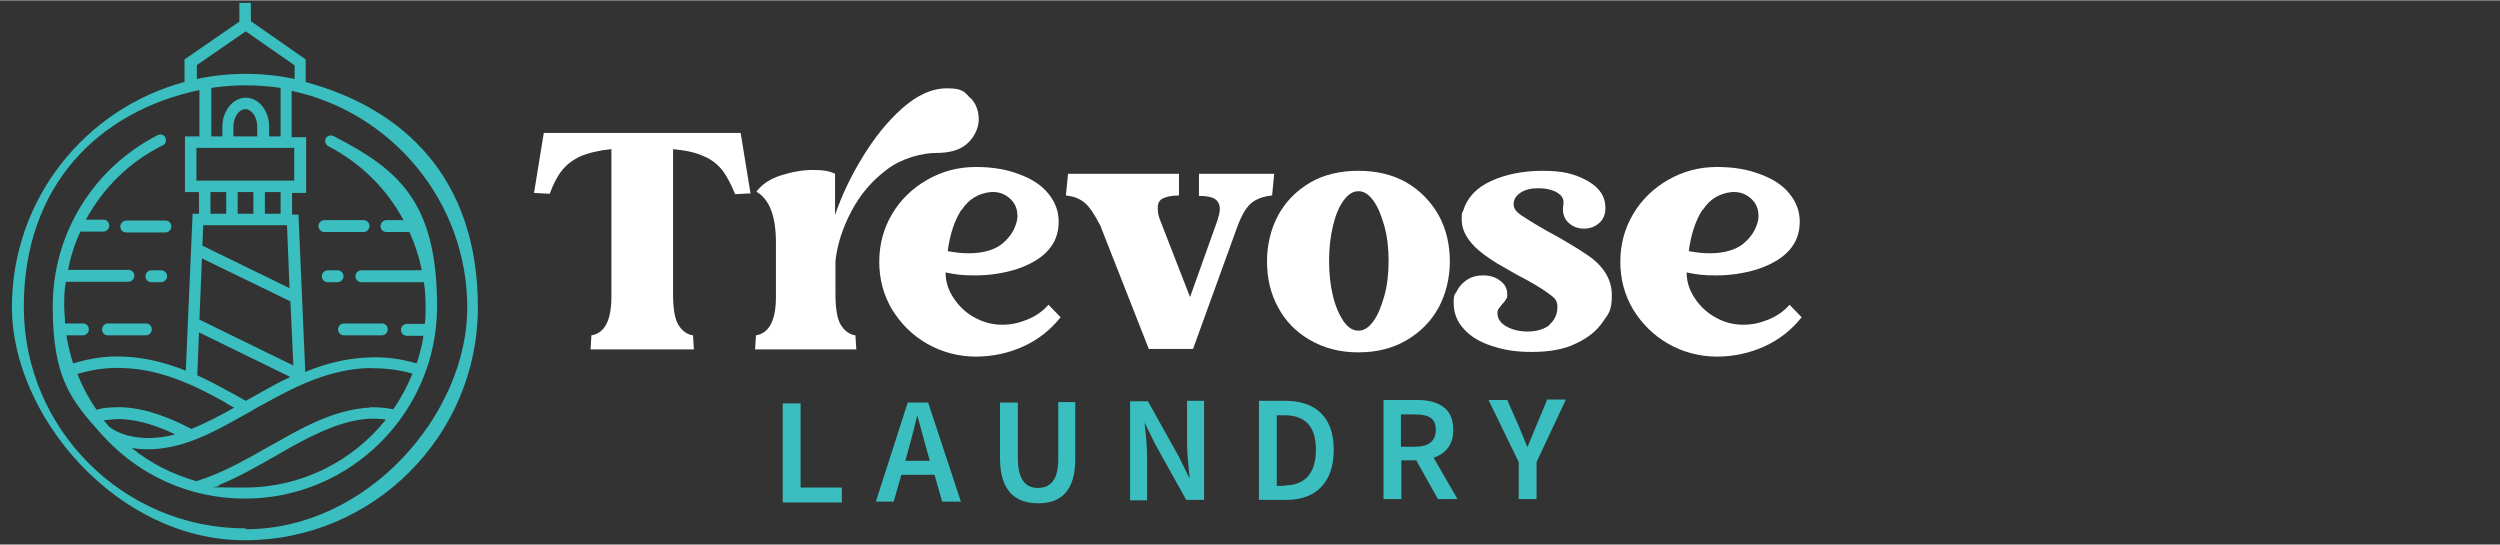
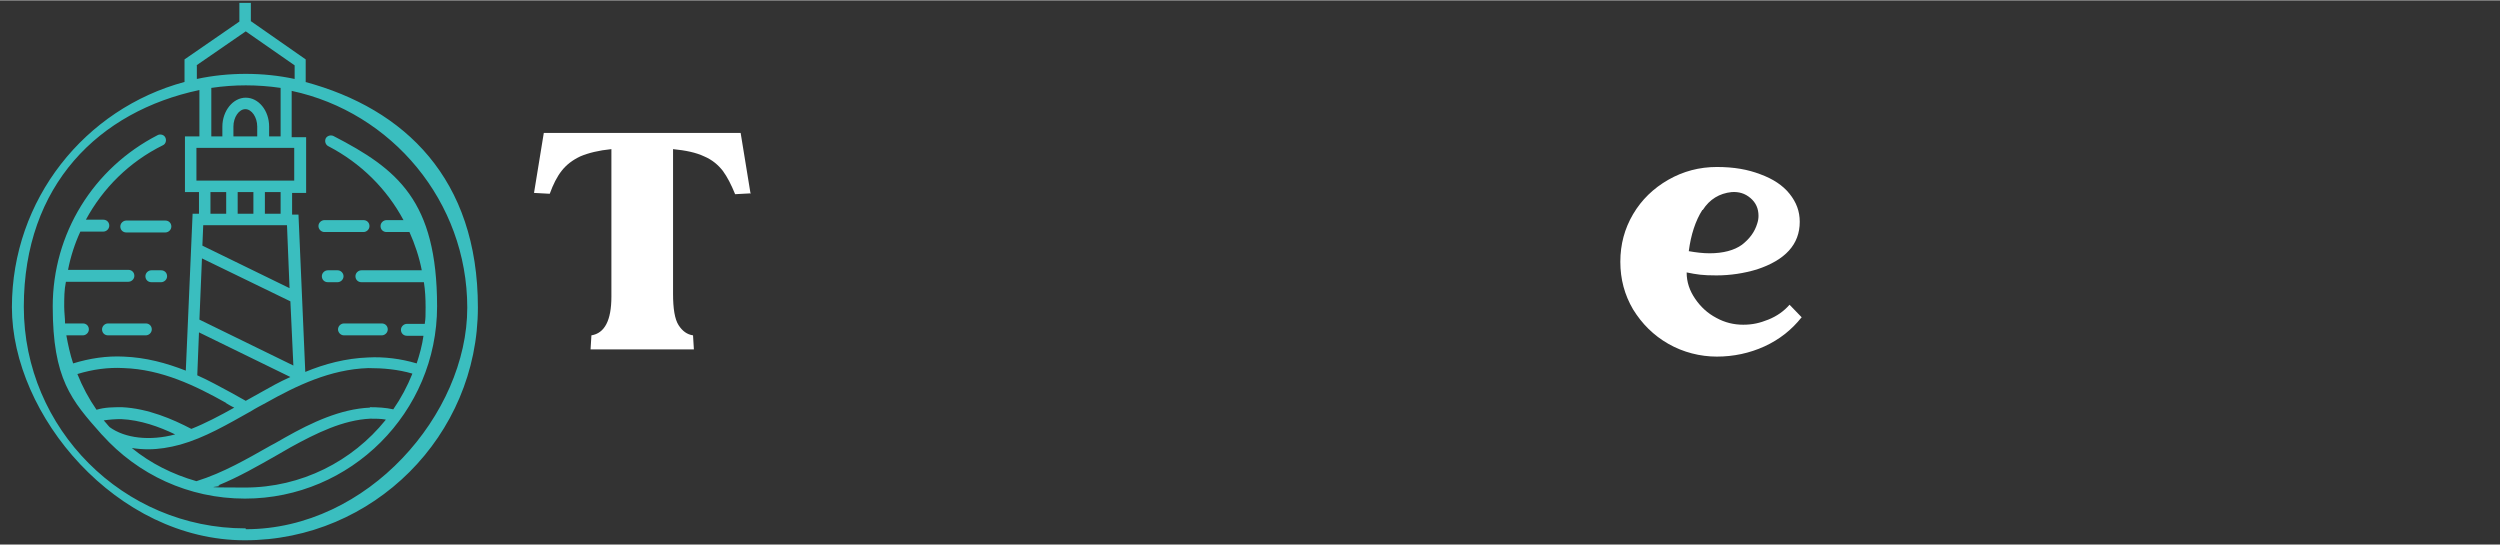
<svg xmlns="http://www.w3.org/2000/svg" id="Layer_1" width="207.4mm" height="45.2mm" version="1.1" viewBox="0 0 588 128">
  <rect x="0" y="0" width="588" height="128" fill="#333333" stroke="none" />
  <defs>
    <style>
      .st0 {
        fill: #fff;
      }

      .st1 {
        fill: #3abebf;
      }
    </style>
  </defs>
-   <path class="st1" d="M213.5,94.6l-7.5,23.3h4.2l1.8-6.3h7.8l1.8,6.3h4.4l-7.7-23.3h-4.8,0ZM212.9,108.4l.8-2.9c.7-2.5,1.4-5.1,2-7.7h.1c.7,2.6,1.4,5.2,2.1,7.7l.8,2.8h-5.9.1ZM188.3,114.6v-19.8h-4.2v23.3h13.9v-3.5h-9.7,0ZM248.9,94.5v13.4c0,5.1-1.9,6.7-4.7,6.8-2.8,0-4.7-1.7-4.8-6.7v-13.4h-4.2v13.1c0,7.7,3.6,10.6,9,10.6s8.8-3,8.7-10.7v-13.1h-4.1.1ZM302.3,94.2h-6.2v23.3h6.5c6.9,0,11.1-4.1,11.1-11.8s-4.3-11.5-11.4-11.5ZM302.1,114.2h-1.8v-16.6h1.8c4.7,0,7.4,2.4,7.4,8.1s-2.7,8.4-7.4,8.4h0ZM368.2,93.9h-4.3l-2.5,6c-.7,1.7-1.4,3.4-2.1,5.1h-.1c-.7-1.8-1.4-3.4-2.1-5.1l-2.6-5.9h-4.4l7.1,14.6v8.7h4.2v-8.7l6.9-14.7h-.1ZM341.8,100.9c0-5.2-3.8-6.9-8.6-6.9h-7.8v23.3h4.2v-9.1h3.5l5.1,9.1h4.6l-5.6-9.7c2.8-1,4.7-3.1,4.6-6.7h0ZM332.8,105h-3.3v-7.6h3.3c3.2,0,4.9.9,4.9,3.6s-1.7,4-4.9,4ZM279.2,94.3v10.1c0,2.6.4,5.6.6,7.9h-.1l-2.4-4.9-7.3-13.1h-4.2v23.3h4v-10.2c0-2.6-.3-5.4-.6-7.9h.1l2.4,4.9,7.3,13.1h4.2v-23.3h-4Z" />
  <g>
    <path class="st0" d="M176.6,45.4l-3.7.2c-.9-2.2-1.8-4-2.9-5.5-1.1-1.4-2.5-2.6-4.4-3.4-1.9-.9-4.3-1.4-7.3-1.7v34c0,3.5.4,6,1.3,7.4.9,1.4,2,2.2,3.4,2.4l.2,3.3h-24.3l.2-3.3c3.1-.5,4.7-3.5,4.7-9.1v-34.7c-3,.3-5.4.9-7.3,1.7-1.9.9-3.3,2-4.4,3.4-1.1,1.4-2,3.2-2.8,5.4l-3.7-.2,2.3-14.1h46.3l2.3,14.1h.1Z" />
-     <path class="st0" d="M228.2,22.9c1.4,1.4,2,3.2,2,5.1s-.9,4-2.6,5.6-4.2,2.3-7.4,2.3-8.1,1.2-11.6,3.9c-3.5,2.6-6.3,5.9-8.4,9.9-2.1,4-3.3,7.9-3.7,11.6v7.7c0,3.5.4,6,1.3,7.4s2,2.2,3.4,2.4l.2,3.3h-23.8l.2-3.3c3.1-.5,4.7-3.5,4.7-9.1v-12.7c0-6.2-1.5-10.2-4.6-12,1.3-1.7,3.2-3,5.7-3.8s5-1.3,7.6-1.3,4,.3,5.2.9v9.7c1.5-4.4,3.6-8.9,6.4-13.5s5.9-8.5,9.4-11.6,7-4.7,10.5-4.7,4.1.7,5.4,2.2h0ZM249.4,74.6c-2.3,2.9-5.2,5.2-8.7,6.8-3.5,1.6-7.3,2.4-11.2,2.4s-7.9-1-11.4-3-6.2-4.7-8.3-8.1c-2-3.4-3-7.1-3-11.2s1-7.8,3-11.2,4.8-6.1,8.3-8.1,7.3-3,11.4-3,7.3.6,10.2,1.7c3,1.1,5.3,2.6,6.9,4.6s2.4,4.1,2.4,6.6c0,5.3-3.4,9-10.1,11.2-3,.9-6.2,1.4-9.5,1.4s-4.5-.2-7-.7c0,2.3.7,4.3,2,6.2,1.3,1.9,2.9,3.4,5,4.5s4.1,1.6,6.3,1.6,3.9-.4,5.9-1.2c2-.8,3.7-2,5-3.5l2.9,3h0ZM226.1,49.3c-1.6,2.5-2.7,5.8-3.2,9.7,1.7.3,3.3.5,4.9.5,3.2,0,5.8-.7,7.6-2,1.8-1.4,3-3,3.6-5,.2-.6.3-1.2.3-1.8,0-1.7-.6-3.1-1.9-4.2-1.3-1.1-2.7-1.5-4.4-1.4-2.9.3-5.2,1.7-6.8,4.2h-.1Z" />
-     <path class="st0" d="M299.7,40.7l-.5,5.2c-2,.2-3.7.8-4.9,1.8-1.2,1-2.3,2.9-3.3,5.6l-10.4,28.7h-10.4l-11.4-29c-1.4-2.7-2.6-4.5-3.7-5.4s-2.5-1.5-4.4-1.7l.5-5.1h26.1v5.1c-1.7,0-3,.3-3.8.7s-1.2,1.1-1.2,2.2.1,1.5.4,2.5l7.2,18.5,6.5-18.2c.3-1,.5-1.8.5-2.5,0-1.1-.4-1.9-1.2-2.4-.8-.5-2.1-.7-3.7-.7v-5.2h17.7Z" />
-     <path class="st0" d="M308.1,79.9c-3.3-1.9-5.8-4.5-7.5-7.7-1.8-3.3-2.6-6.9-2.6-10.8s.9-7.6,2.6-10.8c1.8-3.3,4.3-5.8,7.5-7.7s7.1-2.8,11.4-2.8,8.1.9,11.4,2.8c3.2,1.9,5.7,4.5,7.5,7.7,1.8,3.3,2.6,6.9,2.6,10.8s-.9,7.6-2.6,10.8c-1.8,3.3-4.3,5.8-7.5,7.7-3.2,1.9-7,2.9-11.4,2.9s-8.1-1-11.4-2.9ZM323,75.5c1.1-1.5,1.9-3.5,2.6-6s1-5.3,1-8.2-.3-5.7-1-8.2-1.5-4.5-2.6-6-2.2-2.2-3.5-2.2-2.4.7-3.5,2.2-1.9,3.5-2.5,6-.9,5.2-.9,8.2.3,5.7.9,8.2,1.5,4.5,2.5,6c1.1,1.5,2.2,2.2,3.5,2.2s2.4-.7,3.5-2.2Z" />
-     <path class="st0" d="M364.4,76.3c1.3-1.1,1.9-2.5,1.9-4.2s-.8-2.2-2.3-3.3c-1.5-1.1-4-2.6-7.3-4.3-.6-.3-1.5-.9-2.8-1.6-1.3-.7-2.4-1.4-3.3-2-2.1-1.4-3.8-2.8-5-4.4-1.2-1.6-1.8-3.2-1.8-4.9s0-1.4.3-2c.9-3.1,3.1-5.5,6.6-7.1s7.6-2.4,12.2-2.4,7.3.7,10,2.1c2.7,1.4,4.2,3.2,4.6,5.4,0,.6.1,1,.1,1.2,0,1.5-.5,2.8-1.5,3.6-1,.9-2.2,1.3-3.6,1.3s-2.7-.5-3.7-1.5-1.4-2.4-1.1-4.1c.2-1.3-.3-2.2-1.5-2.9s-2.7-1-4.4-1-3,.3-4.1,1-1.7,1.6-1.7,2.7.6,1.8,1.7,2.6c1.2.8,3.1,2,5.9,3.6,4.1,2.2,7.2,4.1,9.6,5.7,3.9,2.6,5.9,5.8,5.9,9.5s-.7,4.3-2.1,6.3c-1.4,2.1-3.5,3.8-6.3,5.1-2.8,1.4-6.3,2-10.4,2s-6.6-.5-9.4-1.4-5-2.2-6.6-4c-1.6-1.7-2.4-3.8-2.4-6.1s.3-1.9.8-2.9,1.3-1.9,2.4-2.6,2.3-1,3.8-1,2.9.4,4,1.3c1.1.8,1.6,1.9,1.6,3.1s-.1.8-.3,1.2c-.2.4-.5.8-1,1.3-.2.3-.5.6-.7.9s-.3.6-.3,1c0,1.4.7,2.4,2.1,3.2,1.4.8,3.1,1.2,5,1.2s4-.5,5.2-1.6h-.1Z" />
    <path class="st0" d="M423.7,74.6c-2.3,2.9-5.2,5.2-8.7,6.8-3.5,1.6-7.3,2.4-11.2,2.4s-7.9-1-11.4-3-6.2-4.7-8.3-8.1c-2-3.4-3-7.1-3-11.2s1-7.8,3-11.2,4.8-6.1,8.3-8.1,7.3-3,11.4-3,7.3.6,10.2,1.7c3,1.1,5.3,2.6,6.9,4.6s2.4,4.1,2.4,6.6c0,5.3-3.4,9-10.1,11.2-3,.9-6.2,1.4-9.5,1.4s-4.5-.2-7-.7c0,2.3.7,4.3,2,6.2,1.3,1.9,2.9,3.4,5,4.5,2,1.1,4.1,1.6,6.3,1.6s3.9-.4,5.9-1.2c2-.8,3.7-2,5-3.5l2.9,3h0ZM400.4,49.3c-1.6,2.5-2.7,5.8-3.2,9.7,1.7.3,3.3.5,4.9.5,3.2,0,5.8-.7,7.6-2,1.8-1.4,3-3,3.6-5,.2-.6.3-1.2.3-1.8,0-1.7-.6-3.1-1.9-4.2-1.3-1.1-2.7-1.5-4.4-1.4-2.9.3-5.2,1.7-6.8,4.2h-.1Z" />
  </g>
  <path class="st1" d="M29.7,51.8c-.7,0-1.4.6-1.4,1.4s.6,1.4,1.4,1.4h9.2c.7,0,1.4-.6,1.4-1.4s-.6-1.4-1.4-1.4h-9.2ZM79.5,77.4c0,.7.6,1.4,1.4,1.4h8.9c.7,0,1.4-.6,1.4-1.4s-.6-1.4-1.4-1.4h-8.9c-.7,0-1.4.6-1.4,1.4ZM71.9,19.2v-5.3l-12.9-9V.6h-2.7v4.4l-12.9,8.9v5.3C20,25.5,2.8,46.8,2.8,72.2s24.6,54.8,54.8,54.8,54.8-24.6,54.8-54.8-17.2-46.7-40.6-53h0ZM46.2,15.3l11.6-8,11.5,8v3.2c-3.7-.8-7.6-1.2-11.5-1.2s-7.8.4-11.5,1.2v-3.2h0ZM87,95.8c-6.9.3-13.7,3.5-19.9,7-1.1.6-2.2,1.3-3.4,1.9-5.5,3.1-11.1,6.4-17.5,8.4-5.6-1.6-10.8-4.2-15.2-7.8,1.3.2,2.6.3,3.9.3,2.4,0,4.9-.4,7.5-1.1,5.7-1.6,11-4.7,16.7-7.9,1.1-.7,2.3-1.3,3.4-1.9,7.3-4.1,15.2-7.9,24.1-8.2,3.5,0,7,.3,10.4,1.3-1.2,3-2.7,5.8-4.5,8.4-1.8-.4-3.7-.5-5.5-.5h0ZM90.7,98.7c-7.8,9.7-19.8,15.9-33.1,15.9s-4.2-.2-6.3-.5c4.9-2,9.4-4.6,13.8-7.1,1.1-.6,2.2-1.3,3.3-1.9,6-3.3,12.3-6.4,18.7-6.7,1.2,0,2.4,0,3.6.2h0ZM53.1,94.7c.7.4,1.3.8,2,1.1-3.4,1.9-6.8,3.7-10.1,5-4.4-2.3-10.2-4.8-16.3-5.1-2,0-4,0-6,.6-1.8-2.6-3.3-5.4-4.5-8.4,3.6-1.1,7.2-1.6,10.9-1.4,8.9.3,16.8,4.1,24.1,8.2h-.1ZM46.4,88.2l.4-10.1,21.5,10.5c-2.5,1.1-4.8,2.4-7.1,3.7-1.1.6-2.3,1.3-3.4,1.9-1.1-.6-2.3-1.3-3.4-1.9-2.6-1.4-5.3-2.9-8-4.1ZM28.5,98.5c4.5.2,9,1.8,12.7,3.6-6,1.6-11.8.9-15.4-1.7-.5-.5-.9-1.1-1.4-1.6,1.4-.2,2.7-.3,4.1-.3ZM46.9,75.2l.6-14.5,20.8,10.1.7,15.1-22.1-10.8h0ZM67.5,52.9l.6,14.8-20.5-10,.2-4.8s19.7,0,19.7,0ZM49.5,50.2v-5.1h3.7v5.1h-3.7ZM55.9,50.2v-5.1h3.7v5.1h-3.7ZM62.3,50.2v-5.1h3.7v5.1h-3.7ZM46.2,42.4v-7.7h23v7.7s-23,0-23,0ZM54.9,32v-2.3c0-2.2,1.3-4.1,2.8-4.1s2.8,1.9,2.8,4.1v2.3h-5.6ZM65.9,32h-2.6v-2.3c0-3.8-2.5-6.8-5.5-6.8s-5.5,3.1-5.5,6.8v2.3h-2.6v-11.4c2.7-.4,5.4-.6,8.1-.6s5.5.2,8.2.6v11.4h0ZM57.7,124.2c-28.7,0-52.1-23.4-52.1-52.1S23.3,26.1,46.9,21.1v10.9h-3.4v13.1h3.3v5.1h-1.5l-1.6,36.9c-4.6-1.8-9.4-3.1-14.6-3.3-4-.2-8,.4-11.9,1.6-.7-2.1-1.2-4.4-1.6-6.6h3.9c.7,0,1.4-.6,1.4-1.4s-.6-1.4-1.4-1.4h-4.2c0-1.3-.2-2.6-.2-3.9,0-2,0-4,.4-5.9h14.7c.7,0,1.4-.6,1.4-1.4s-.6-1.4-1.4-1.4h-14.2c.6-3.1,1.6-6.2,2.9-9h5.4c.7,0,1.4-.6,1.4-1.4s-.6-1.4-1.4-1.4h-4.1c4-7.4,10.2-13.6,18.1-17.5.7-.3.9-1.2.6-1.8-.3-.7-1.2-.9-1.8-.6-15.2,7.8-24.7,23.2-24.7,40.3s4.4,22.1,11.5,30.1h0l.2.2c8.3,9.2,20.2,14.9,33.5,14.9,24.9,0,45.2-20.3,45.2-45.2s-9.3-32.3-24.4-40.1c-.7-.3-1.5,0-1.8.6-.3.7,0,1.5.6,1.8,7.7,4,13.8,10.1,17.7,17.4h-4c-.7,0-1.4.6-1.4,1.4s.6,1.4,1.4,1.4h5.4c1.3,2.9,2.3,5.9,2.9,9h-14.2c-.7,0-1.4.6-1.4,1.4s.6,1.4,1.4,1.4h14.7c.3,1.9.4,3.9.4,5.9s0,2.6-.2,3.9h-4.2c-.7,0-1.4.6-1.4,1.4s.6,1.4,1.4,1.4h3.9c-.3,2.2-.9,4.4-1.6,6.5-3.7-1.1-7.6-1.6-11.4-1.4-5.3.2-10.2,1.5-14.8,3.4l-1.6-37h-1.5v-5.1h3.3v-13.1h-3.4v-10.9c23.5,5,41.3,26,41.3,51s-23.4,52.1-52.1,52.1v-.2ZM80.8,64.9c0-.7-.6-1.4-1.4-1.4h-2.3c-.7,0-1.4.6-1.4,1.4s.6,1.4,1.4,1.4h2.3c.7,0,1.4-.6,1.4-1.4ZM74.9,53.1c0,.7.6,1.4,1.4,1.4h9.2c.7,0,1.4-.6,1.4-1.4s-.6-1.4-1.4-1.4h-9.2c-.7,0-1.4.6-1.4,1.4ZM37.9,63.5h-2.3c-.7,0-1.4.6-1.4,1.4s.6,1.4,1.4,1.4h2.3c.7,0,1.4-.6,1.4-1.4s-.6-1.4-1.4-1.4ZM34.3,76h-8.9c-.7,0-1.4.6-1.4,1.4s.6,1.4,1.4,1.4h8.9c.7,0,1.4-.6,1.4-1.4s-.6-1.4-1.4-1.4Z" />
</svg>